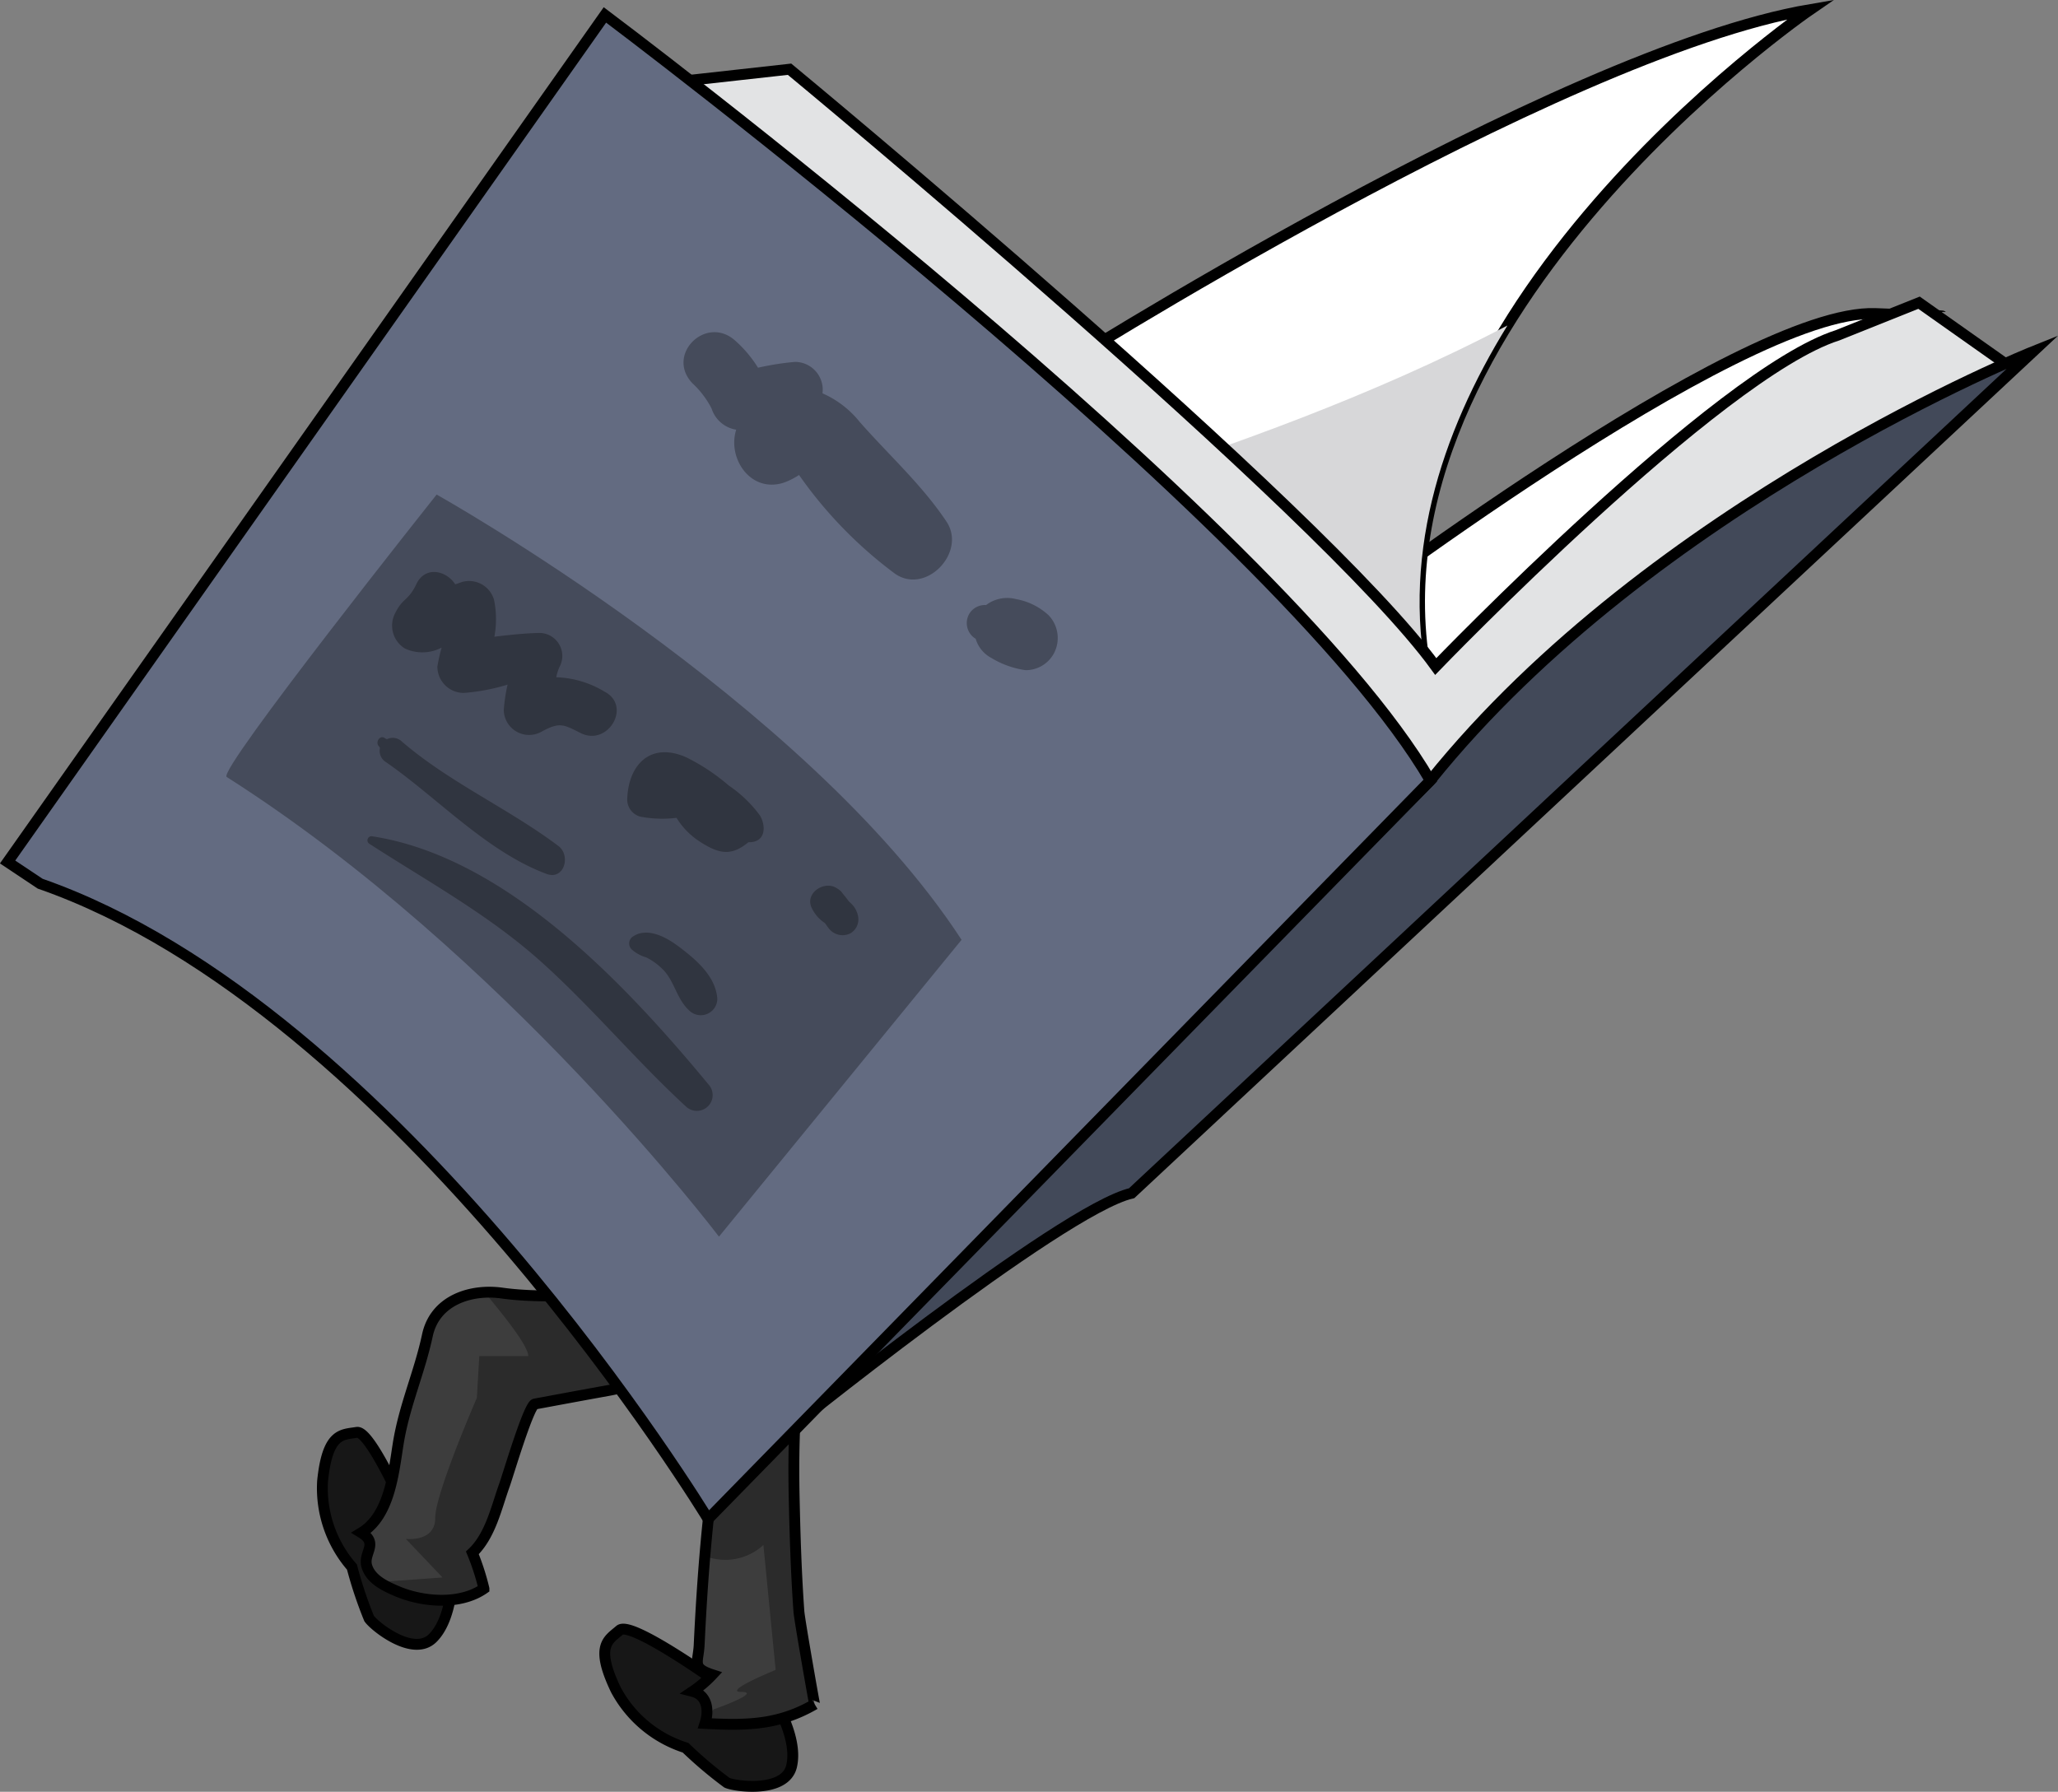
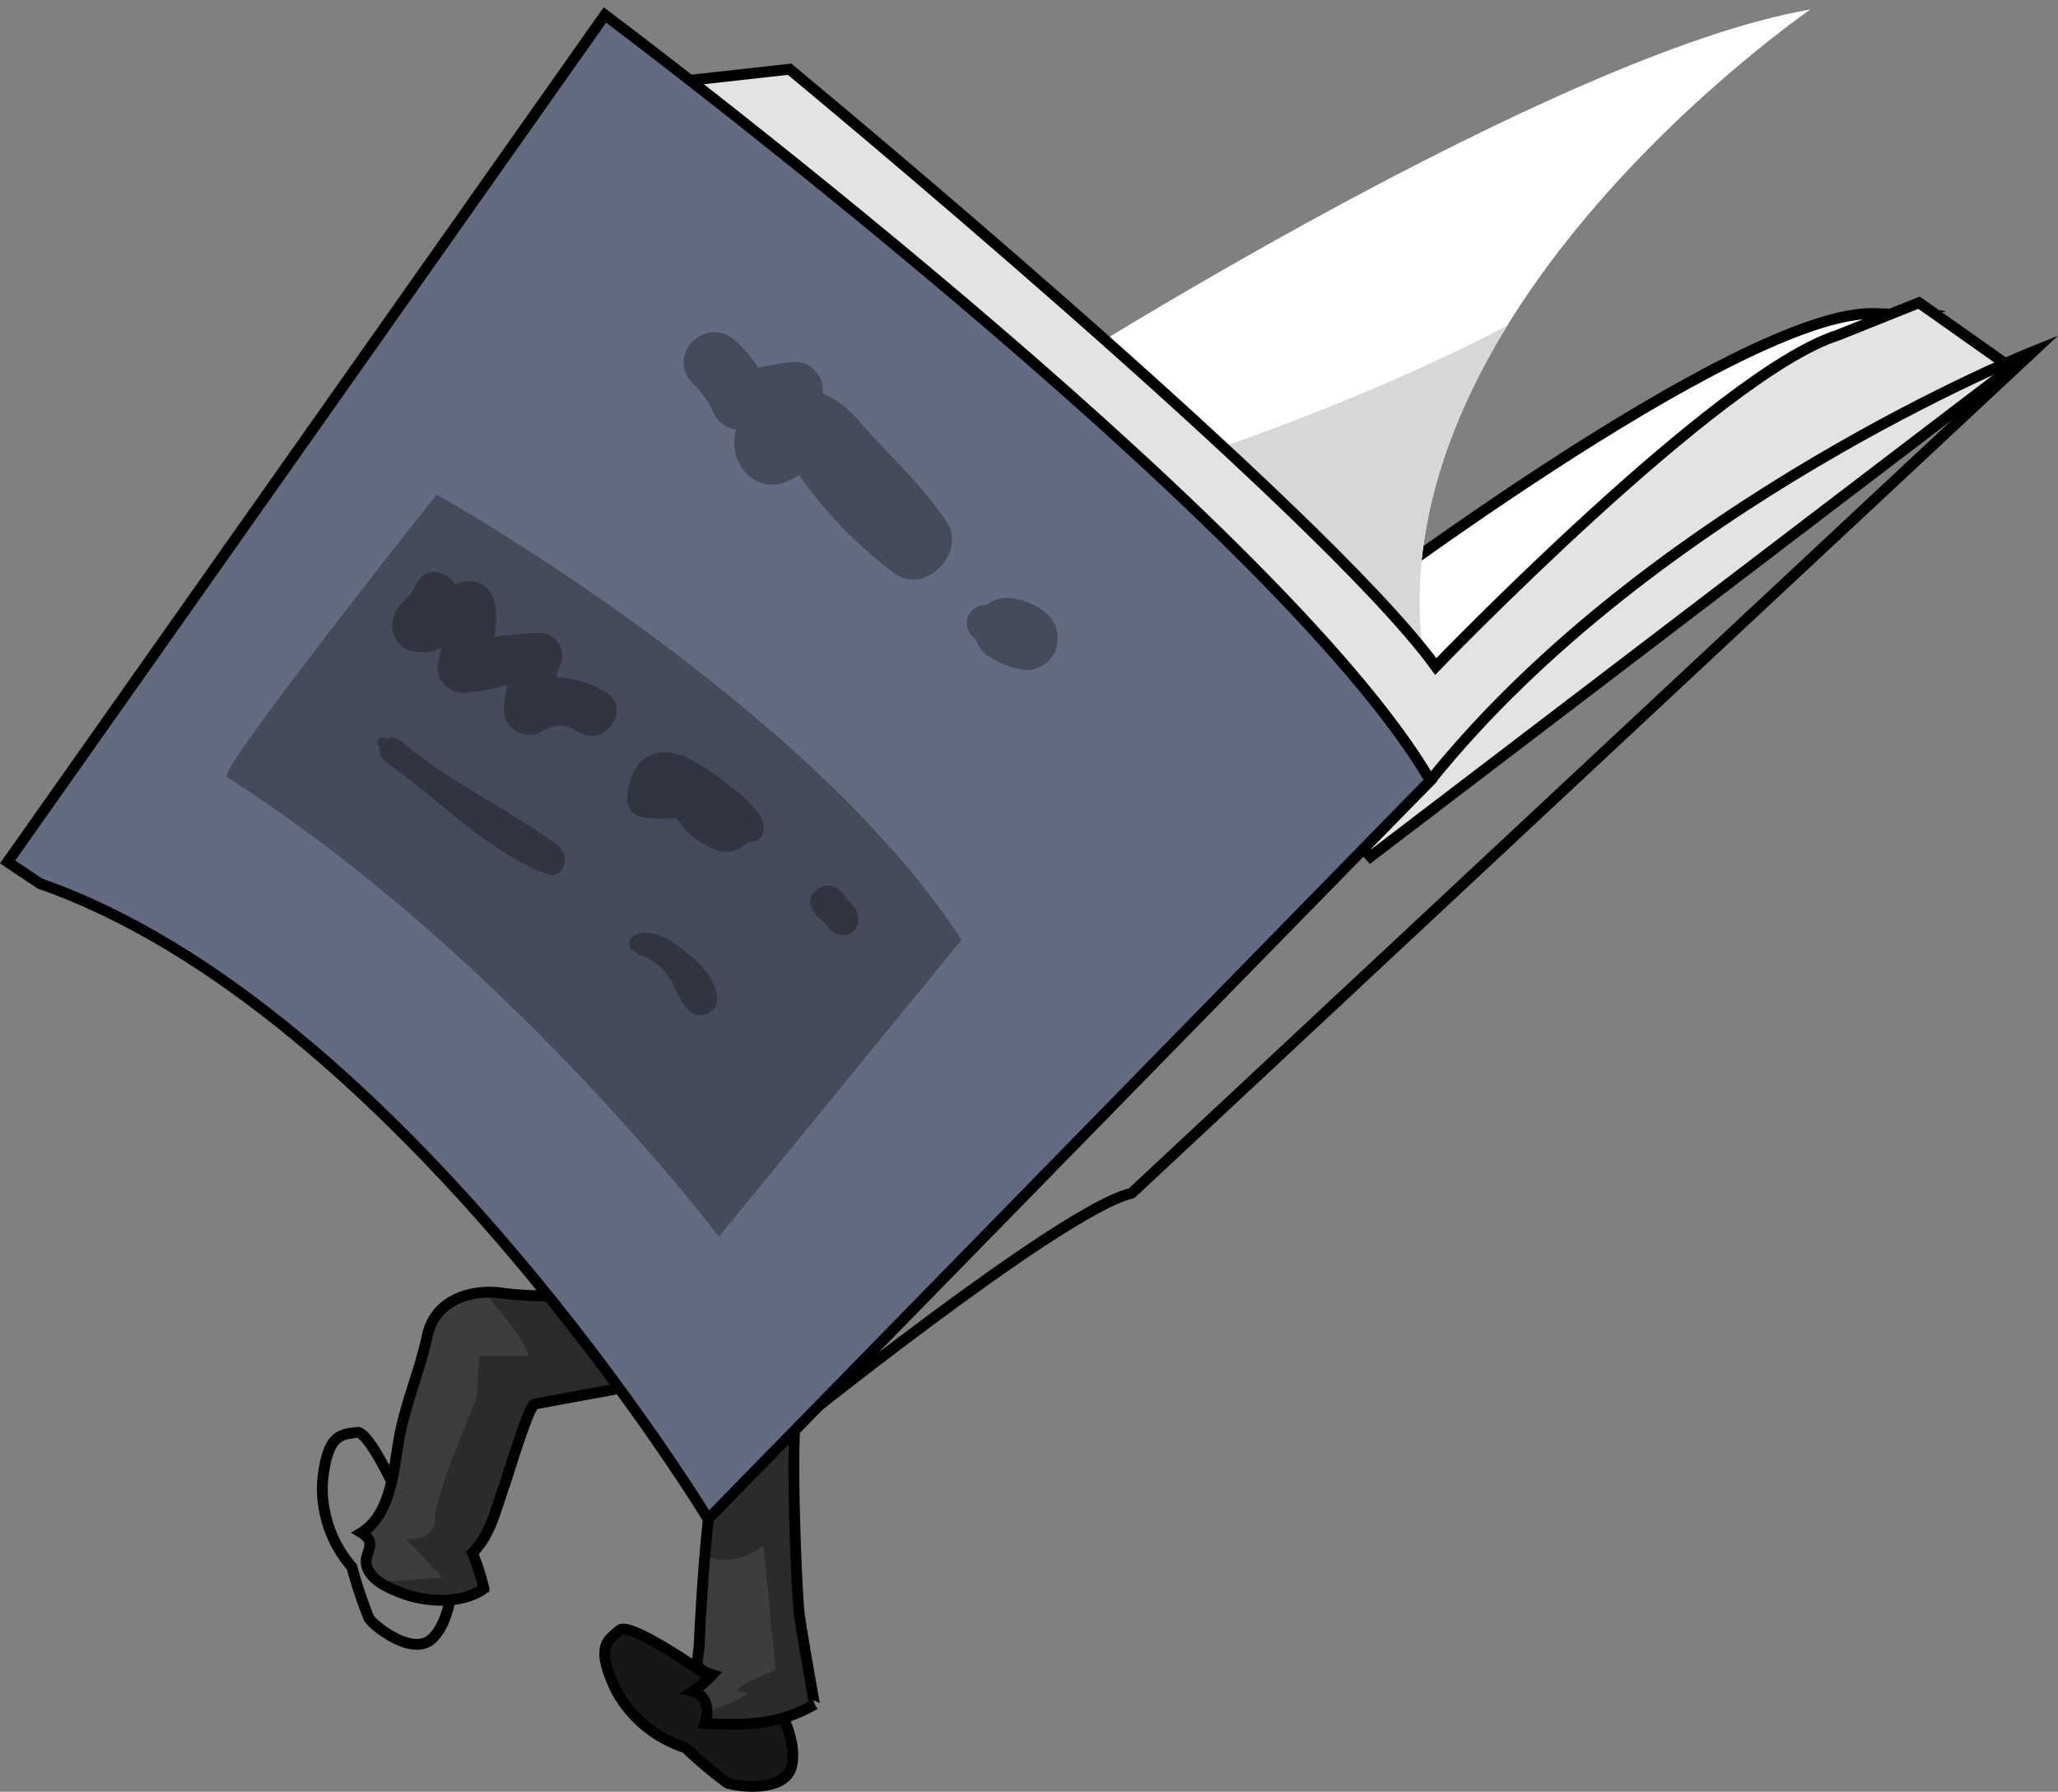
<svg xmlns="http://www.w3.org/2000/svg" width="189.495" height="164.992" viewBox="0 0 189.495 164.992">
  <rect x="0" y="0" width="189.495" height="164.992" fill="#808080" stroke="none" />
  <defs>
    <clipPath id="a">
      <rect width="189.495" height="164.992" fill="none" />
    </clipPath>
    <clipPath id="c">
      <rect width="10.1" height="27.368" transform="translate(64.905 131.405)" fill="none" />
    </clipPath>
    <clipPath id="d">
      <rect width="27.631" height="28.302" transform="translate(34.909 119.056)" fill="none" />
    </clipPath>
    <clipPath id="e">
      <rect width="35.112" height="43.721" transform="translate(103.686 29.97)" fill="none" />
    </clipPath>
    <clipPath id="f">
      <rect width="63.565" height="71.739" transform="translate(33.832 30.588)" fill="none" />
    </clipPath>
    <clipPath id="g">
      <rect width="67.695" height="68.333" transform="translate(20.843 45.541)" fill="none" />
    </clipPath>
  </defs>
  <g clip-path="url(#a)">
    <g clip-path="url(#a)">
      <path d="M66.06,154.922s-7.966-5.71-9-4.813-2.312,1.406-.351,5.494a11.058,11.058,0,0,0,6.416,5.334,38.2,38.2,0,0,0,3.812,3.223c.737.343,5.344.971,5.946-1.509s-1.391-5.753-1.391-5.753Z" fill="#171717" />
      <path d="M66.06,154.922s-7.966-5.71-9-4.813-2.312,1.406-.351,5.494a11.058,11.058,0,0,0,6.416,5.334,38.2,38.2,0,0,0,3.812,3.223c.737.343,5.344.971,5.946-1.509s-1.391-5.753-1.391-5.753Z" fill="none" stroke="#000" stroke-miterlimit="10" stroke-width="1" />
      <path d="M70.43,115.326c-4.125,11.887-5.464,23.695-6.052,36.125-.077,1.639-.727,2.131,1.21,2.76a10.384,10.384,0,0,1-1.812,1.54c1.4.359,1.506,1.822,1.139,2.947,3.82.2,6.765.164,10.09-1.76-.014.009-1.387-7.753-1.445-8.557-.247-3.446-.357-6.939-.433-10.394-.159-7.152.244-14.386,2.441-21.245,1.055-3.295-4.023-4.631-5.138-1.416" fill="#3d3d3d" />
      <path d="M70.43,115.326c-4.125,11.887-5.464,23.695-6.052,36.125-.077,1.639-.727,2.131,1.21,2.76a10.384,10.384,0,0,1-1.812,1.54c1.4.359,1.506,1.822,1.139,2.947,3.82.2,6.765.164,10.09-1.76-.014.009-1.387-7.753-1.445-8.557-.247-3.446-.357-6.939-.433-10.394-.159-7.152.244-14.386,2.441-21.245C76.623,113.447,71.545,112.111,70.43,115.326Z" fill="none" stroke="#000" stroke-miterlimit="10" stroke-width="1" />
      <g opacity="0.3" style="mix-blend-mode:multiply;isolation:isolate">
        <g clip-path="url(#c)">
          <path d="M75,156.938c-.014.009-1.387-7.753-1.445-8.558-.246-3.445-.356-6.938-.433-10.393-.048-2.167-.034-4.339.055-6.508-1.888-.162-4.064-.072-4.919.416-.765.438-1.795,2.573-2.654,4.656q-.426,3.345-.7,6.729a5.183,5.183,0,0,0,5.388-1.012l1.128,11.5s-4.962,2.029-3.158,2.029-1.8,1.354-2.48,1.579c-.255.084-.445.683-.246,1.346,3.519.156,6.328.03,9.468-1.786" />
        </g>
      </g>
-       <path d="M38.044,140.69s-3.834-9.02-5.187-8.795-2.706,0-3.157,4.51a11.055,11.055,0,0,0,2.706,7.893,38.372,38.372,0,0,0,1.579,4.736c.451.677,4.059,3.608,5.863,1.8s1.8-5.637,1.8-5.637Z" fill="#171717" />
      <path d="M38.044,140.69s-3.834-9.02-5.187-8.795-2.706,0-3.157,4.51a11.055,11.055,0,0,0,2.706,7.893,38.372,38.372,0,0,0,1.579,4.736c.451.677,4.059,3.608,5.863,1.8s1.8-5.637,1.8-5.637Z" fill="none" stroke="#000" stroke-miterlimit="10" stroke-width="1" />
      <path d="M66.311,122.536c-1.266-.487-2.19-1.541-3.518-1.947a30.861,30.861,0,0,0-5.112-1c-3.789-.5-7.672.011-11.463-.52-2.866-.4-6.17.649-6.866,3.9-.739,3.447-2.134,6.483-2.691,10-.427,2.684-.792,6.6-3.386,8.168,1.638,1,.132,1.861.5,3.081s1.673,1.838,2.84,2.328c2.335.982,5.751,1.264,7.945-.261a22.15,22.15,0,0,0-1.065-3.294c1.665-1.576,2.206-4.161,2.953-6.235.329-.91,2.232-7.365,2.813-7.473,2.218-.409,4.436-.826,6.657-1.224,2.82-.5,7.049-1.992,9.869-1.617,2.385.318,2.447-3.165.528-3.9" fill="#3d3d3d" />
      <path d="M66.311,122.536c-1.266-.487-2.19-1.541-3.518-1.947a30.861,30.861,0,0,0-5.112-1c-3.789-.5-7.672.011-11.463-.52-2.866-.4-6.17.649-6.866,3.9-.739,3.447-2.134,6.483-2.691,10-.427,2.684-.792,6.6-3.386,8.168,1.638,1,.132,1.861.5,3.081s1.673,1.838,2.84,2.328c2.335.982,5.751,1.264,7.945-.261a22.15,22.15,0,0,0-1.065-3.294c1.665-1.576,2.206-4.161,2.953-6.235.329-.91,2.232-7.365,2.813-7.473,2.218-.409,4.436-.826,6.657-1.224,2.82-.5,7.049-1.992,9.869-1.617C68.168,126.757,68.23,123.274,66.311,122.536Z" fill="none" stroke="#000" stroke-miterlimit="10" stroke-width="1" />
      <g opacity="0.3" style="mix-blend-mode:multiply;isolation:isolate">
        <g clip-path="url(#d)">
          <path d="M62.539,126.6c-1.455-1.85-3.705-4.756-5.695-7.093-3.523-.337-7.115.058-10.626-.434a8.68,8.68,0,0,0-1.416.138c1.371,1.683,3.841,4.666,3.841,5.666H44.132l-.225,3.849s-3.834,8.8-3.834,11.058-2.706,1.92-2.706,1.92l3.382,3.553-5.841.423a9.146,9.146,0,0,0,1.7.873c2.335.983,5.752,1.261,7.945-.265a22.072,22.072,0,0,0-1.065-3.294c1.665-1.577,2.207-4.163,2.954-6.237.328-.91,2.231-7.366,2.813-7.473,2.218-.409,4.435-.827,6.656-1.225,1.866-.334,4.343-1.089,6.626-1.459" />
        </g>
      </g>
      <path d="M122.2,57.374s38-29,50.5-28.5,2,0,2,0l-45,44Z" fill="#fff" />
      <path d="M122.2,57.374s38-29,50.5-28.5,2,0,2,0l-45,44Z" fill="none" stroke="#000" stroke-miterlimit="10" stroke-width="1" />
      <path d="M96.7,34.374s46.5-29.5,70-33.5c0,0-43,29.5-35,63s-35-29.5-35-29.5" fill="#fff" />
-       <path d="M96.7,34.374s46.5-29.5,70-33.5c0,0-43,29.5-35,63S96.7,34.374,96.7,34.374Z" fill="none" stroke="#000" stroke-miterlimit="10" stroke-width="1" />
      <g style="mix-blend-mode:multiply;isolation:isolate">
        <g clip-path="url(#e)">
          <path d="M103.686,44.228c11.822,16.244,33.954,44.5,28.019,19.646-2.927-12.252.973-23.968,7.093-33.9-12.875,6.742-25.969,11.167-35.112,14.258" fill="#d7d7d9" />
        </g>
      </g>
      <path d="M63.7,7.374l9-1s49,40.5,59.5,55c0,0,26-27,37-30.5l7.5-3,8.5,6-59,45Z" fill="#e2e3e4" />
      <path d="M63.7,7.374l9-1s49,40.5,59.5,55c0,0,26-27,37-30.5l7.5-3,8.5,6-59,45Z" fill="none" stroke="#000" stroke-miterlimit="10" stroke-width="1" />
-       <path d="M187.2,32.374s-35,14-55.5,39.5l-60,60.5s26-21,32.5-22.5Z" fill="#424959" />
      <path d="M187.2,32.374s-35,14-55.5,39.5l-60,60.5s26-21,32.5-22.5Z" fill="none" stroke="#000" stroke-miterlimit="10" stroke-width="1" />
      <path d="M65.2,139.874s-28.5-47-61.5-58.5l-3-2,55-78s62,46.5,76,70.5Z" fill="#636b81" />
      <path d="M65.2,139.874s-28.5-47-61.5-58.5l-3-2,55-78s62,46.5,76,70.5Z" fill="none" stroke="#000" stroke-miterlimit="10" stroke-width="1" />
      <g opacity="0.3" style="mix-blend-mode:multiply;isolation:isolate">
        <g clip-path="url(#f)">
          <path d="M79.192,38.894a9.011,9.011,0,0,0-3.453-2.672c0-.115.015-.231.016-.348a2.563,2.563,0,0,0-2.55-2.55,25.21,25.21,0,0,0-3.408.537,11.227,11.227,0,0,0-2.119-2.509c-2.67-2.372-6.405,1.3-3.932,3.932a8.376,8.376,0,0,1,1.774,2.331,2.853,2.853,0,0,0,2.268,1.953c-.84,2.637,1.34,5.883,4.4,4.87a6.61,6.61,0,0,0,1.385-.7,39.6,39.6,0,0,0,8.805,9.067c2.85,2.041,6.66-1.942,4.773-4.773-2.246-3.371-5.289-6.112-7.958-9.141" />
          <path d="M96.532,56.635a5.953,5.953,0,0,0-2.982-1.469,3.224,3.224,0,0,0-2.759.551,1.668,1.668,0,0,0-1.544.806,1.692,1.692,0,0,0,.591,2.3,2.935,2.935,0,0,0,1.43,1.755,8.354,8.354,0,0,0,3.16,1.134A2.95,2.95,0,0,0,97,60.24a3.032,3.032,0,0,0-.465-3.605" />
          <path d="M37.292,59.719a3.809,3.809,0,0,0,3.372-.086,16.265,16.265,0,0,0-.391,1.741A2.426,2.426,0,0,0,42.7,63.806a18.507,18.507,0,0,0,4.036-.764,16.035,16.035,0,0,0-.35,2.332,2.333,2.333,0,0,0,3.482,2c1.656-.915,2.029-.663,3.584.122,2.523,1.276,4.746-2.473,2.224-3.8a9.157,9.157,0,0,0-4.458-1.333,4.565,4.565,0,0,1,.288-.927A2.119,2.119,0,0,0,49.7,58.283c-1.394.027-2.787.182-4.179.347a8.806,8.806,0,0,0-.03-3.388,2.389,2.389,0,0,0-2.923-1.659c-.218.072-.433.153-.652.225-.806-1.268-2.759-1.742-3.578-.022-.723,1.521-1.255,1.279-1.92,2.614a2.473,2.473,0,0,0,.87,3.319" />
          <path d="M67.1,72.331a18.5,18.5,0,0,0-3.889-2.584c-3.235-1.455-5.354.572-5.458,3.857A1.635,1.635,0,0,0,58.963,75.2a10.875,10.875,0,0,0,3.329.109,6.94,6.94,0,0,0,2.159,2.2c1.776,1.145,2.9,1.338,4.458.046a2.582,2.582,0,0,0,.378-.023c1.271-.2,1.187-1.608.687-2.44A11.721,11.721,0,0,0,67.1,72.331" />
          <path d="M78.264,83.1h0" />
          <path d="M78.264,83.1a1.585,1.585,0,0,1-.113-.116c-.151-.2-.307-.4-.461-.6.4.512-.342-.4-.193-.251a2.6,2.6,0,0,0-.516-.386c-1.093-.639-2.8.433-2.286,1.757A3.4,3.4,0,0,0,75.956,85c-.2-.166.033.028.087.114a3.46,3.46,0,0,0,.394.517,1.592,1.592,0,0,0,1.888.3,1.49,1.49,0,0,0,.709-1.374,2.155,2.155,0,0,0-.79-1.47l.02.019" />
          <path d="M35,68.826a1.21,1.21,0,0,0,.554,1.361c4.752,3.3,9.286,8.249,14.776,10.287,1.623.6,2.254-1.7,1.085-2.575-4.6-3.457-10-5.824-14.4-9.605a1.212,1.212,0,0,0-1.461-.188c.119-.088.092.007-.113-.136-.459-.325-.9.356-.567.735.156.181.088.214.126.121" />
          <path d="M62.418,87.107c-1.174-.88-2.96-1.8-4.26-.779a.774.774,0,0,0,0,1.093,3.463,3.463,0,0,0,1.355.742,5.692,5.692,0,0,1,1.358.95c1.231,1.088,1.382,2.848,2.6,3.946a1.523,1.523,0,0,0,2.578-1.067c-.136-2.129-2.023-3.683-3.626-4.885" />
-           <path d="M34.3,77.013a.377.377,0,0,0-.289.686c5.4,3.487,11.033,6.561,15.846,10.89,4.677,4.207,8.7,9.064,13.316,13.313a1.454,1.454,0,0,0,2.055-2.055C57.63,90.662,46.607,78.915,34.3,77.013" />
        </g>
      </g>
      <g opacity="0.3" style="mix-blend-mode:multiply;isolation:isolate">
        <g clip-path="url(#g)">
          <path d="M20.871,71.541c-.889-.565,19.333-26,19.333-26s34,19,48.334,41L66.2,113.874s-19.666-26-45.333-42.333" />
        </g>
      </g>
    </g>
  </g>
</svg>